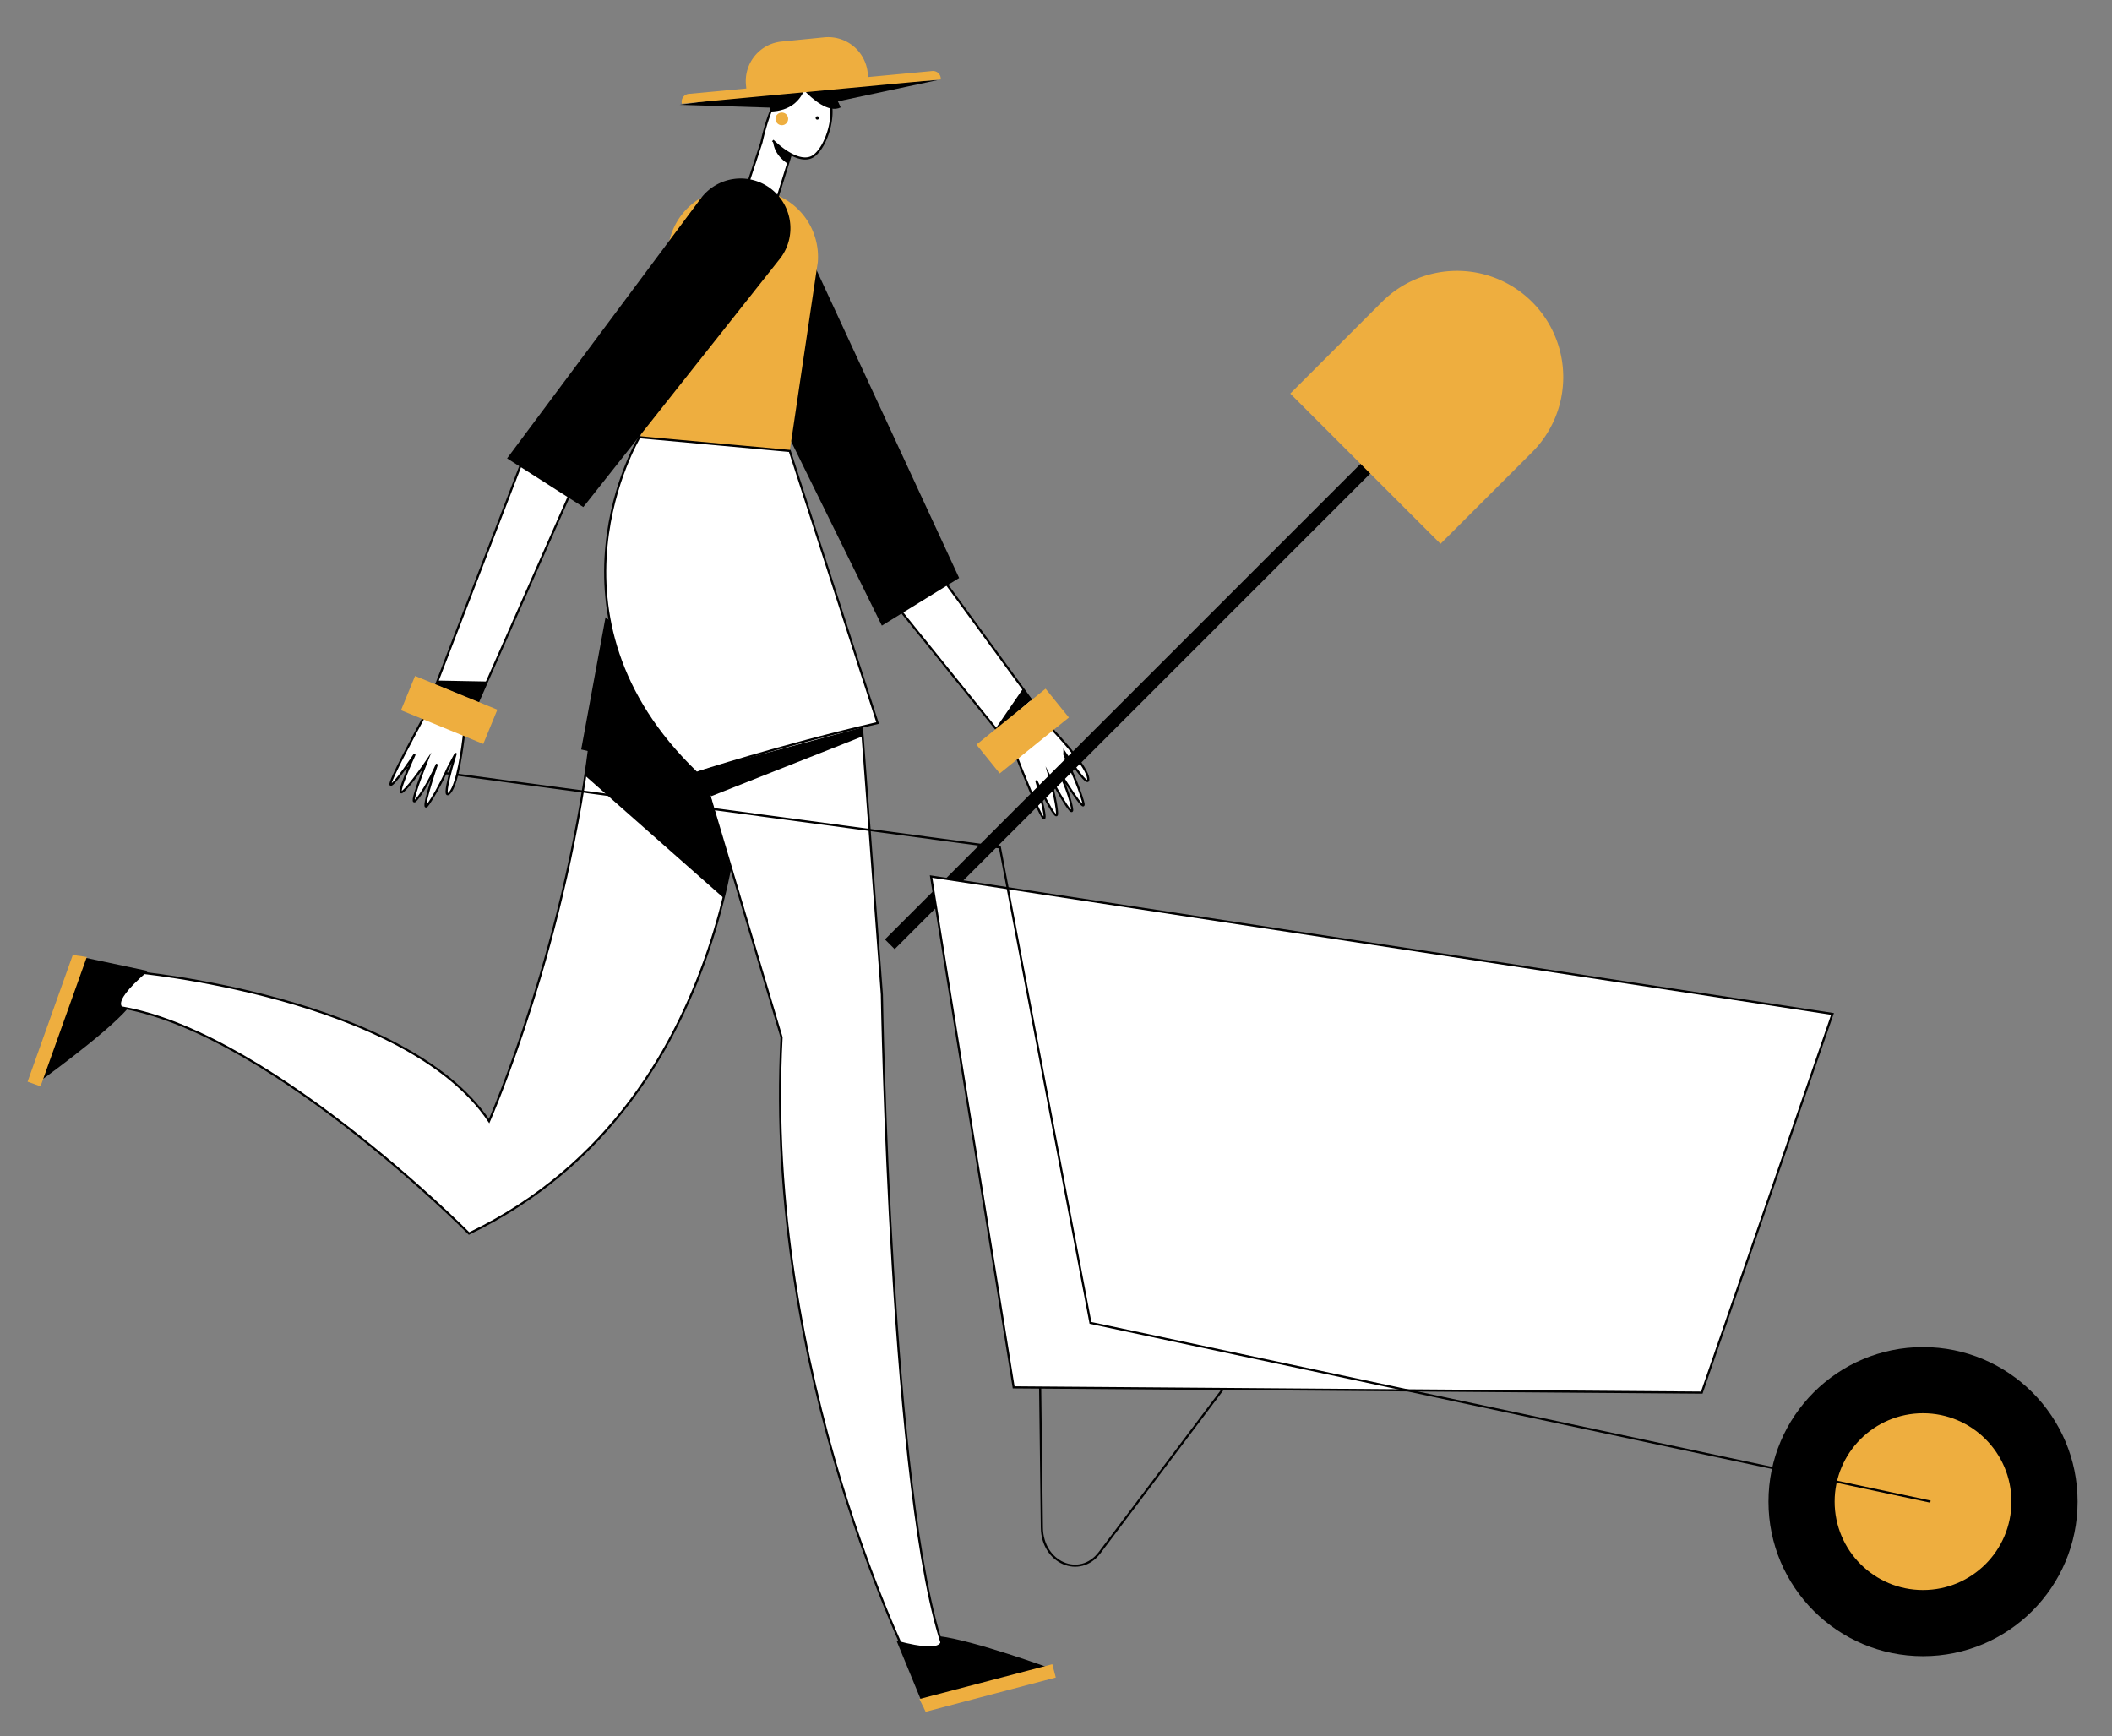
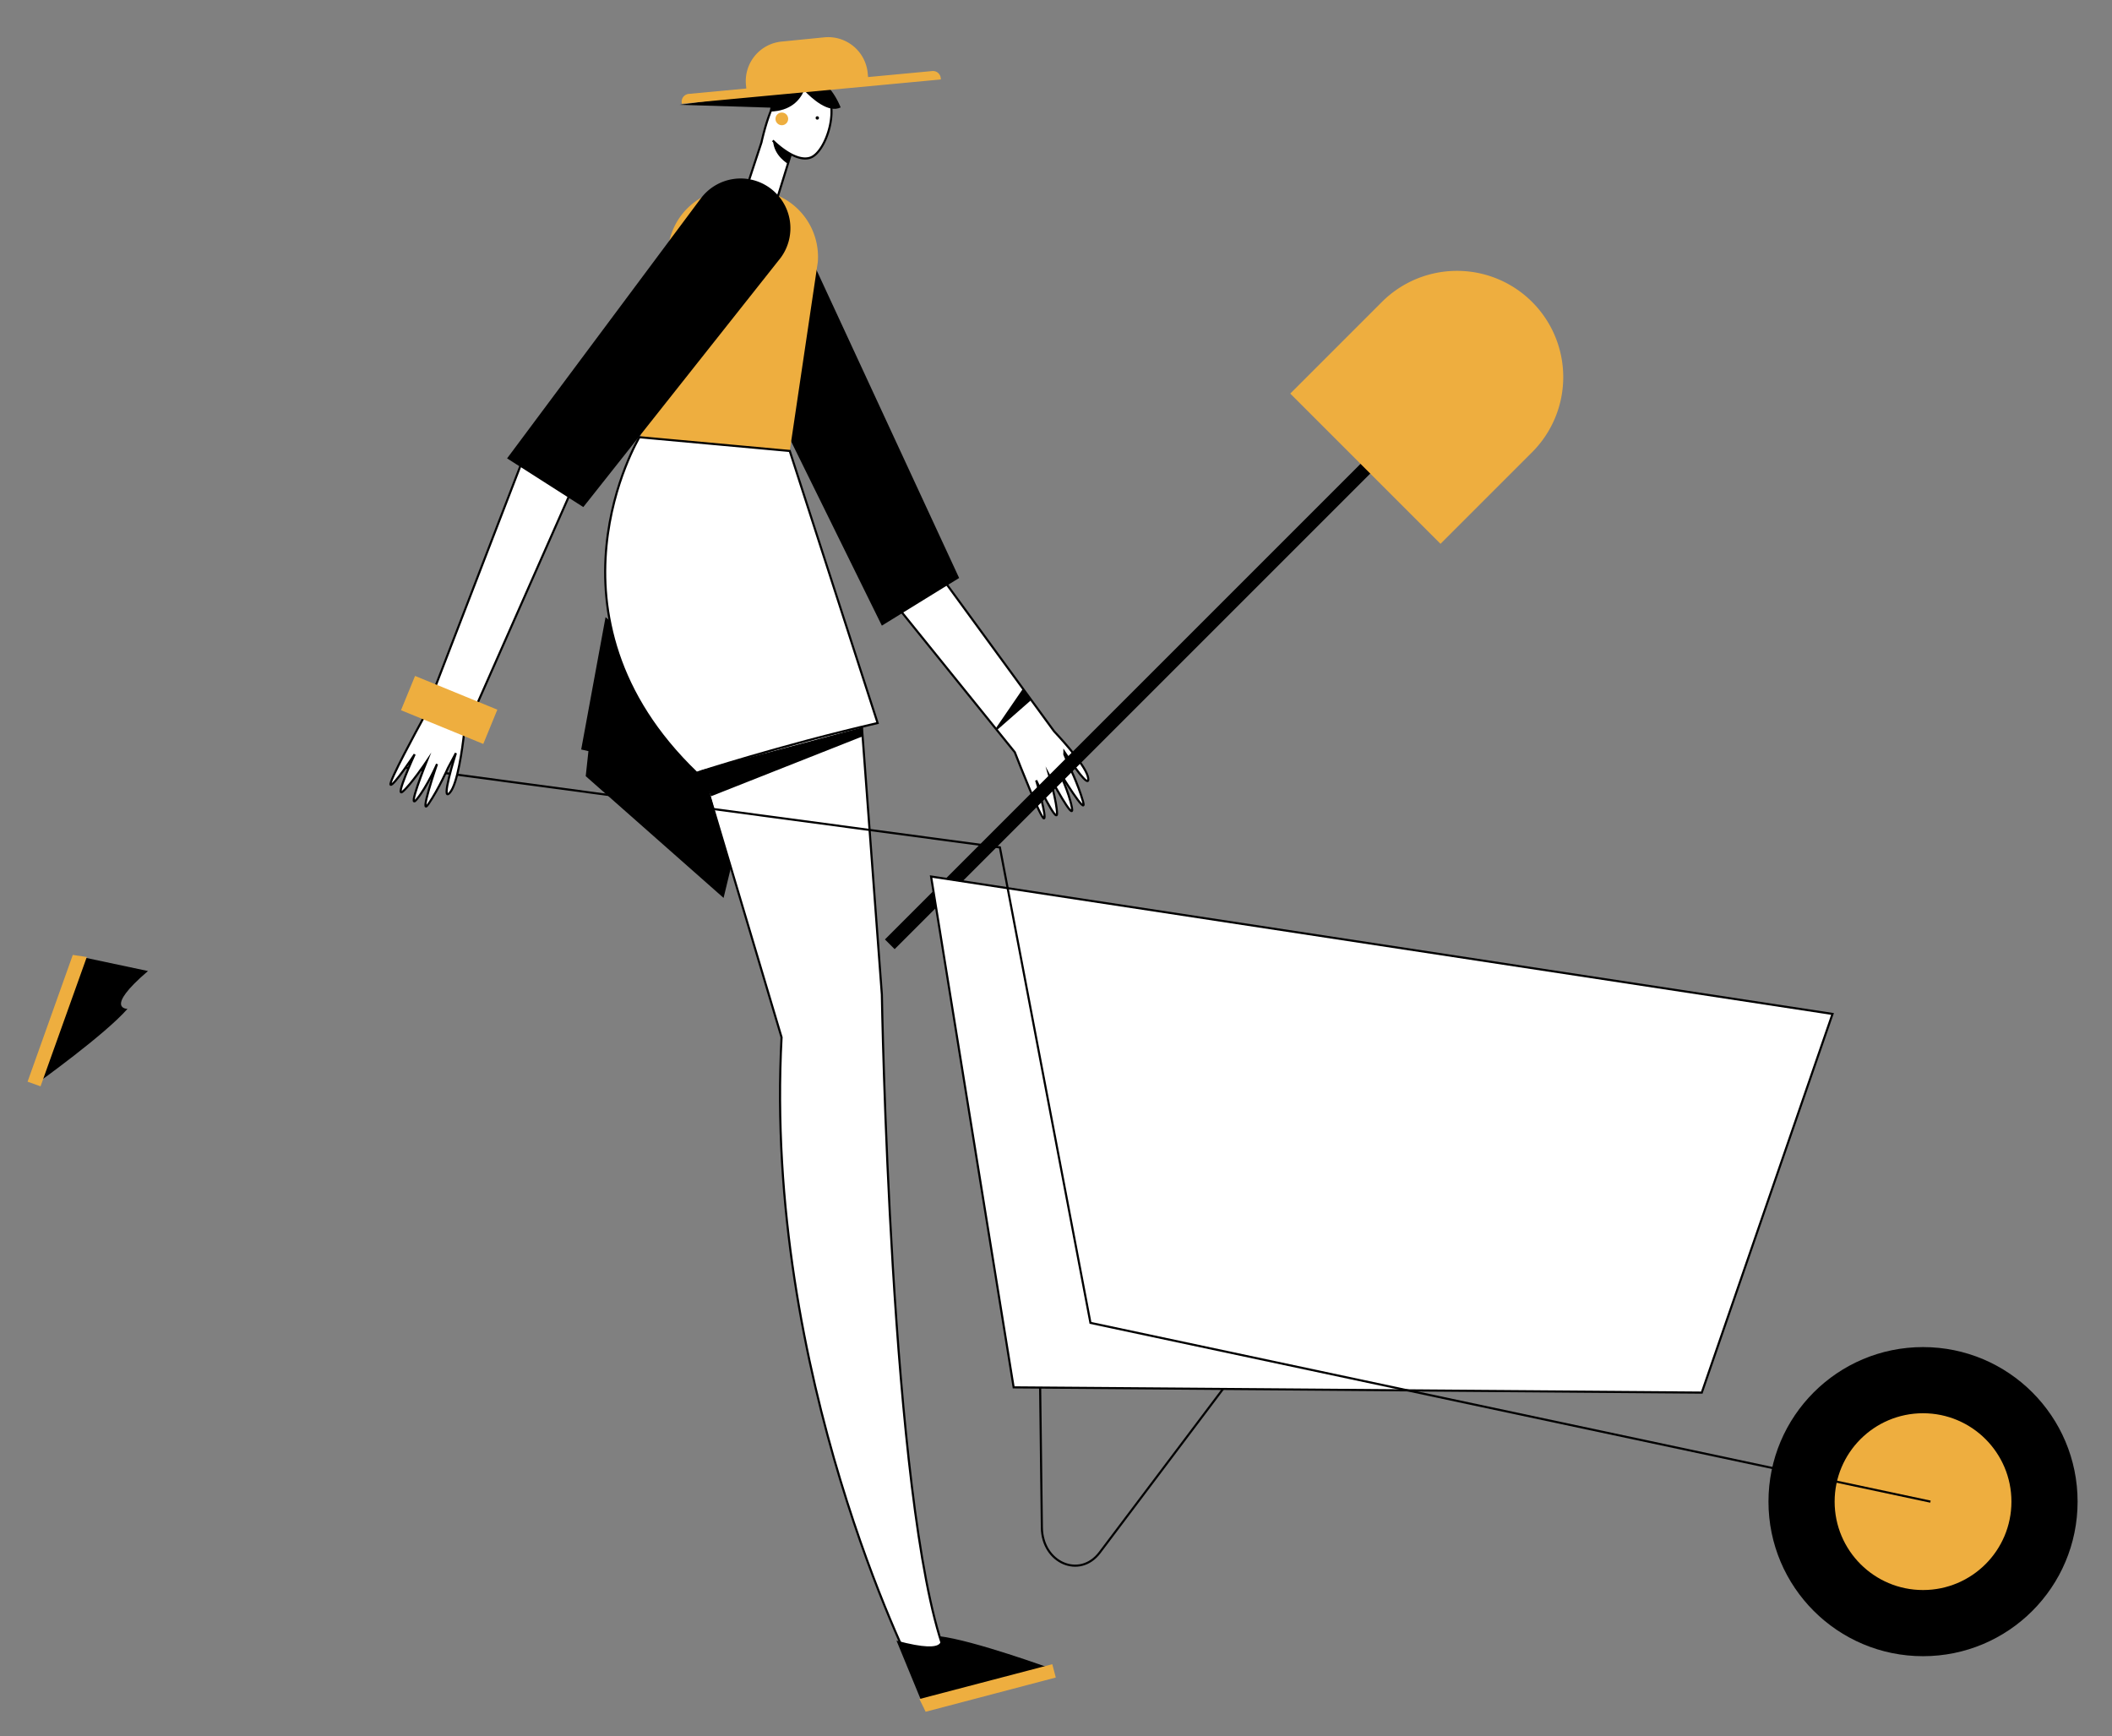
<svg xmlns="http://www.w3.org/2000/svg" id="Capa_1" data-name="Capa 1" viewBox="0 0 1995 1640">
  <rect x="0" y="0" width="1995" height="1640" fill="#808080" stroke="none" />
  <title>Mesa de trabajo 26</title>
-   <polygon points="885.67 75.68 790.09 96.05 780.36 81.79 885.67 75.68" />
  <polygon points="642 99 730.64 101.78 737 86 642 99" />
  <path d="M1005.46,710.42v.37c0,.6,0,1.2-.08,1.79l3.6,8.95s9.31,18.85,14.06,35.66c4.6,16.29-22-27.49-23.61-30.19.88,1.79,10.35,21.2,13.11,36,2.87,15.33-20.79-29.19-21.43-30.39.22.78,7.35,25.78,7.35,35.92s-19.16-30.24-19.69-31.37c.27.94,10.42,35.35,7.35,35.93-2.8.52-23.48-52.12-27.54-62.52l-155.84-193L705.05,300l53-31.41,88.35,217.86L995.68,690.8c10.49,11.22,30.8,34.05,32.23,44.25C1029.48,746.24,1012.07,720.52,1005.46,710.42Z" fill="#fff" stroke="#000" stroke-miterlimit="10" stroke-width="2" />
  <rect x="1073" y="315" width="13" height="676" transform="translate(777.92 -572.06) rotate(45)" />
  <path d="M982,1268.44l2.15,174.64c.41,33.29,35.8,48.5,54.65,23.48L1193,1262" fill="none" stroke="#000" stroke-miterlimit="10" stroke-width="2" />
-   <path d="M701.91,708.23s6.42,329.4-258.85,457c0,0-198.76-200.59-340.06-215.18l23-32s256.61,22.74,336,141c0,0,74.92-169.58,97.43-376.48Z" fill="#fff" stroke="#000" stroke-miterlimit="10" stroke-width="2" />
  <path d="M139.78,917.27l-68.1-14.44L70,922s-29.29,50.55-34.58,101c0,0,63.8-45.69,85-70C120.39,953,97.75,953.26,139.78,917.27Z" />
  <polygon points="572 583 549 708 699 742 698 687 572 583" />
  <path d="M810,631.06,833,939.44s8,480.07,59.05,620.15l-29.59,18.09S721.18,1299.5,738.27,979.9L642.65,659.26Z" fill="#fff" stroke="#000" stroke-miterlimit="10" stroke-width="2" />
  <path d="M906,546l-73,45L670.58,261.19a47,47,0,0,1,20.84-63.12h0a47,47,0,0,1,63.11,20.83Z" />
  <path d="M746,426,605,413l25.92-176.22a63.16,63.16,0,0,1,67.71-58.27l15.62,1.17a63.17,63.17,0,0,1,58.27,67.71Z" fill="#eeae3f" />
  <path d="M747.08,145.66,727.48,209a33.42,33.42,0,0,1-28.85-11.72l20.62-62.68c15-66.28,39.11-68.72,57.53-52.48s3.94,60.8-10.82,66.6-36-16-36-16" fill="#fff" stroke="#000" stroke-miterlimit="10" stroke-width="2" />
  <circle cx="772.02" cy="111.41" r="1.59" />
  <path d="M744.33,154.74s-13.27-7.37-14.08-21.75c0,0,11.14,10.65,16.58,12.39Z" />
  <path d="M760.49,73.05c-34.32-3.15-33,32.36-33,32.36,19.64-.53,28.28-11.1,32.09-20,7.42,7.77,23,21.82,34.49,16.07C794.1,101.51,782.09,69.32,760.49,73.05Z" />
  <circle cx="738.51" cy="112.3" r="6" fill="#eeae3f" />
  <path d="M604,413S503,581,658,730c0,0,79.16-25.8,171-47L746,426Z" fill="#fff" stroke="#000" stroke-miterlimit="10" stroke-width="2" />
  <polygon points="38.3 1026.18 26.05 1021.81 68.76 902.06 82 904 38.3 1026.18" fill="#eeae3f" />
  <path d="M846.82,1549.79l26.52,64.37,16.77-9.44s58.26-4.36,102.92-28.49c0,0-73.73-26.88-105.77-30.61C887.26,1545.62,900.25,1564.17,846.82,1549.79Z" />
  <polygon points="994 1572.08 997.3 1584.65 874.35 1617 868.48 1604.97 994 1572.08" fill="#eeae3f" />
  <polygon points="661 728 671.61 752.2 814.66 695.64 815 687 661 728" />
  <polygon points="556 708 553.28 733.19 683.5 848.2 690.15 820.63 665.44 731.29 556 708" />
  <polygon points="940.84 687.68 966.5 650.26 973.63 661.66 941.55 689.82 940.84 687.68" />
-   <rect x="924" y="673" width="84" height="35" transform="translate(-219.29 761.48) rotate(-38.98)" fill="#eeae3f" />
  <polygon points="1607.5 1315.51 957.5 1310.55 879.5 828 1731 957.8 1607.5 1315.51" fill="#fff" stroke="#000" stroke-miterlimit="10" stroke-width="2" />
  <circle cx="1816.5" cy="1418.5" r="146" />
  <circle cx="1816.5" cy="1418.5" r="83.5" fill="#eeae3f" />
  <polyline points="381 725 944.5 800.5 1030.05 1249.64 1823.5 1418.5" fill="none" stroke="#000" stroke-miterlimit="10" stroke-width="2" />
  <path d="M685.41,275.38,540.93,460.83,438.35,692.92c-1.59,14-6.12,47.75-13.44,55.9-9.21,10.23,5.38-36.29,5.73-37.4l-7.57,14.21s-8.44,19.26-18.25,33.71c-9.68,14.26,7.54-36.37,8-37.62-.28.64-9.3,21.29-19.16,33.33s9-34.8,9.47-36c-.45.67-15,22.22-22.77,28.74s10.86-34.19,11.34-35.25c-.6.9-20.36,30.72-22.77,28.74-2.26-1.86,26.17-54.08,30.49-62h0l92.77-240.73,139.55-193.4Z" fill="#fff" stroke="#000" stroke-miterlimit="10" stroke-width="2" />
-   <polygon points="412.21 647.16 451.8 663.73 460.33 643.76 413.75 642.87 412.21 647.16" />
  <rect x="382.23" y="653.15" width="84" height="35" transform="translate(286.13 -110.81) rotate(22.29)" fill="#eeae3f" />
  <path d="M551,479l-72-46L661.77,187.74a47,47,0,0,1,65.71-10h0a47,47,0,0,1,10,65.71Z" />
  <path d="M888.63,73.78a7.38,7.38,0,0,0-8-6.67L820,72.79l-.38-3.87a37.51,37.51,0,0,0-41-33.65l-40.33,4a37.49,37.49,0,0,0-33.65,41l.33,3.34-54.38,5.09a7.4,7.4,0,0,0-6.67,8L644,98,888.75,75.06Z" fill="#eeae3f" />
  <path d="M1368.5,252.63h0A100.35,100.35,0,0,1,1468.85,353V475.37a0,0,0,0,1,0,0H1268.15a0,0,0,0,1,0,0V353A100.35,100.35,0,0,1,1368.5,252.63Z" transform="translate(658.21 -861.06) rotate(45)" fill="#eeae3f" />
</svg>